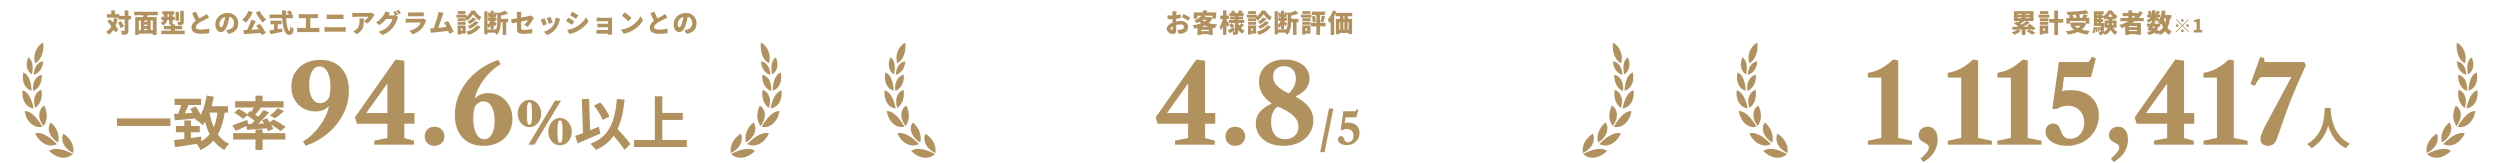
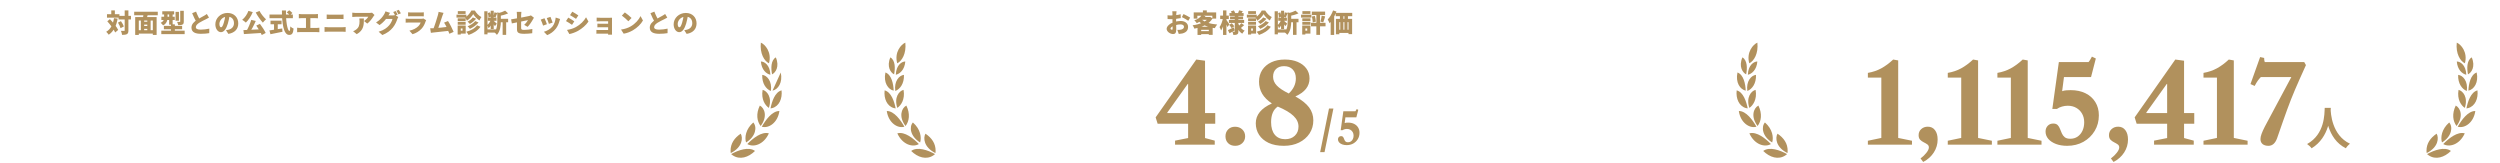
<svg xmlns="http://www.w3.org/2000/svg" width="1056" height="69" viewBox="0 0 1056 69" fill="none">
  <path d="M50.074 6.711H55.328V8.226H50.074V6.711ZM45.191 6.002H50.445V7.463H45.191V6.002ZM52.668 4.389H54.238V12.826C54.238 13.676 54.096 14.123 53.639 14.395C53.17 14.668 52.472 14.733 51.568 14.733C51.524 14.264 51.295 13.501 51.077 13.022C51.644 13.055 52.221 13.055 52.418 13.055C52.603 13.055 52.668 13 52.668 12.815V4.389ZM49.824 9.556L51.088 8.934C51.589 9.632 52.112 10.547 52.287 11.201L50.924 11.899C50.772 11.267 50.303 10.286 49.824 9.556ZM45.322 8.989L46.434 8.084C47.72 9.458 49.289 11.31 49.922 12.64L48.657 13.719C48.09 12.39 46.597 10.428 45.322 8.989ZM47 4.4H48.516V6.907H47V4.4ZM48.156 7.659L49.693 7.877C49.137 10.973 47.992 13.283 45.921 14.668C45.725 14.352 45.18 13.709 44.864 13.425C46.772 12.324 47.752 10.319 48.156 7.659ZM60.146 9.174H62.849V10.395H60.146V9.174ZM60.146 10.973H62.849V12.193H60.146V10.973ZM58.107 12.749H65.28V14.199H58.107V12.749ZM57.105 7.212H66.162V14.744H64.549V8.662H58.631V14.744H57.105V7.212ZM59.492 8.193H60.898V13.392H59.492V8.193ZM62.217 8.193H63.634V13.392H62.217V8.193ZM60.625 5.643L62.5 6.024C62.228 6.874 61.977 7.724 61.759 8.302L60.309 7.932C60.451 7.278 60.593 6.351 60.625 5.643ZM56.679 4.956H66.642V6.449H56.679V4.956ZM68.55 4.749H73.564V6.122H68.55V4.749ZM68.168 7.07H73.814V8.455H68.168V7.07ZM68.135 12.945H78V14.406H68.135V12.945ZM69.225 10.929H76.932V12.357H69.225V10.929ZM71.449 5.272H72.921V10.428H71.449V5.272ZM72.223 10.264H73.858V14.046H72.223V10.264ZM74.152 5.021H75.591V8.749H74.152V5.021ZM76.125 4.553H77.629V9.109C77.629 9.795 77.509 10.155 77.052 10.384C76.605 10.591 76.027 10.624 75.275 10.624C75.21 10.22 75.002 9.621 74.806 9.24C75.231 9.261 75.765 9.261 75.918 9.25C76.071 9.25 76.125 9.218 76.125 9.076V4.553ZM69.323 5.294H70.773V7.288C70.773 8.52 70.457 9.948 68.888 10.733C68.691 10.438 68.146 9.85 67.863 9.632C69.204 9.011 69.323 8.106 69.323 7.245V5.294ZM88.278 7.43C87.897 7.659 87.505 7.877 87.058 8.095C86.415 8.411 85.128 9 84.169 9.61C83.33 10.166 82.719 10.744 82.719 11.463C82.719 12.182 83.417 12.52 84.812 12.52C85.891 12.52 87.374 12.335 88.409 12.095L88.388 14.003C87.396 14.166 86.306 14.275 84.856 14.275C82.611 14.275 80.877 13.676 80.877 11.659C80.877 10.166 82.011 9.163 83.308 8.313C84.3 7.659 85.597 7.016 86.229 6.645C86.698 6.373 87.047 6.166 87.363 5.904L88.278 7.43ZM82.818 4.901C83.363 6.384 84.049 7.659 84.562 8.586L83.046 9.468C82.425 8.422 81.771 7.016 81.161 5.577L82.818 4.901ZM97.034 6.22C96.87 7.321 96.663 8.586 96.249 9.948C95.606 12.128 94.625 13.589 93.339 13.589C91.987 13.589 90.963 12.128 90.963 10.264C90.963 7.67 93.197 5.468 96.107 5.468C98.887 5.468 100.642 7.387 100.642 9.861C100.642 12.161 99.29 13.839 96.456 14.319L95.453 12.749C95.911 12.695 96.205 12.629 96.521 12.553C97.906 12.215 98.832 11.245 98.832 9.806C98.832 8.117 97.84 7.016 96.075 7.016C93.807 7.016 92.674 8.858 92.674 10.09C92.674 11.038 93.001 11.528 93.382 11.528C93.818 11.528 94.145 10.864 94.538 9.599C94.865 8.575 95.105 7.31 95.213 6.166L97.034 6.22ZM106.124 8.389L108.032 8.847C107.302 10.591 106.321 12.444 105.514 13.665L104.042 13.207C104.827 11.899 105.677 9.948 106.124 8.389ZM102.822 12.717C104.914 12.64 108.119 12.488 110.942 12.335L110.898 13.894C108.13 14.101 105.122 14.275 103.029 14.395L102.822 12.717ZM108.25 10.798L109.798 10.09C110.735 11.289 111.716 12.847 112.228 13.927L110.571 14.799C110.146 13.719 109.133 12.03 108.25 10.798ZM104.936 4.596L106.767 5.108C106.081 6.82 104.936 8.52 103.846 9.545C103.508 9.207 102.734 8.618 102.298 8.357C103.399 7.517 104.402 6.057 104.936 4.596ZM109.612 4.629C110.201 5.828 111.378 7.245 112.37 8.171C111.945 8.498 111.334 9.131 111.029 9.567C109.994 8.422 108.806 6.776 108.01 5.272L109.612 4.629ZM121.112 5.207L122.158 4.345C122.616 4.662 123.226 5.141 123.521 5.49L122.409 6.438C122.158 6.079 121.58 5.555 121.112 5.207ZM113.841 6.144H123.706V7.692H113.841V6.144ZM114.267 8.727H118.932V10.253H114.267V8.727ZM115.749 9.61H117.329V13.196H115.749V9.61ZM113.809 12.847C115.139 12.684 117.264 12.346 119.204 12.019L119.313 13.425C117.558 13.796 115.662 14.166 114.234 14.45L113.809 12.847ZM119.084 4.433H120.796C120.654 8.586 121.395 13.076 122.267 13.076C122.463 13.076 122.583 12.488 122.638 11.158C122.997 11.528 123.575 11.921 124.022 12.084C123.793 14.264 123.27 14.744 122.125 14.744C119.651 14.744 119.084 9.349 119.084 4.433ZM126.224 5.915C126.507 5.959 126.987 5.991 127.325 5.991H133.233C133.56 5.991 133.963 5.959 134.301 5.915V7.724C133.952 7.692 133.549 7.67 133.233 7.67H127.325C126.987 7.67 126.507 7.692 126.224 7.724V5.915ZM129.243 12.804V6.918H131.096V12.804H129.243ZM125.504 11.703C125.864 11.768 126.289 11.801 126.638 11.801H133.821C134.235 11.801 134.617 11.746 134.9 11.703V13.61C134.584 13.567 134.094 13.556 133.821 13.556H126.638C126.3 13.556 125.886 13.567 125.504 13.61V11.703ZM137.996 6.133C138.421 6.188 139.009 6.209 139.391 6.209C140.448 6.209 143.195 6.209 143.816 6.209C144.274 6.209 144.786 6.177 145.103 6.133V8.051C144.776 8.041 144.209 8.008 143.816 8.008C143.217 8.008 140.045 8.008 139.402 8.008C138.966 8.008 138.388 8.03 137.996 8.051V6.133ZM137.091 11.43C137.549 11.463 138.137 11.507 138.584 11.507C139.315 11.507 143.98 11.507 144.688 11.507C145.081 11.507 145.604 11.474 146.007 11.43V13.447C145.582 13.403 145.026 13.371 144.688 13.371C143.98 13.371 139.315 13.371 138.584 13.371C138.137 13.371 137.527 13.403 137.091 13.447V11.43ZM158.193 6.329C158.063 6.493 157.812 6.809 157.703 6.983C157.147 7.899 156.112 9.261 155.131 9.97L153.768 8.88C154.575 8.368 155.327 7.539 155.567 7.081C154.967 7.081 150.956 7.081 150.182 7.081C149.702 7.081 149.364 7.114 148.798 7.169V5.348C149.245 5.414 149.702 5.468 150.182 5.468C150.956 5.468 155.316 5.468 155.839 5.468C156.199 5.468 156.918 5.425 157.147 5.359L158.193 6.329ZM153.703 7.812C153.703 10.373 153.757 12.727 150.683 14.439L149.146 13.185C149.528 13.055 149.931 12.869 150.389 12.52C151.599 11.605 151.871 10.678 151.871 8.902C151.871 8.52 151.85 8.204 151.784 7.812H153.703ZM167.123 4.662C167.395 5.065 167.777 5.773 167.973 6.155L166.937 6.591C166.708 6.144 166.392 5.501 166.098 5.076L167.123 4.662ZM168.463 4.138C168.747 4.553 169.139 5.25 169.324 5.621L168.3 6.057C168.082 5.61 167.733 4.967 167.439 4.553L168.463 4.138ZM168.245 7.19C168.104 7.43 167.929 7.757 167.82 8.084C167.526 8.989 166.937 10.428 165.935 11.659C164.877 12.956 163.558 13.959 161.509 14.799L159.94 13.403C162.294 12.684 163.428 11.757 164.354 10.722C165.041 9.959 165.651 8.705 165.793 7.997H162.327L162.915 6.504C163.428 6.504 165.477 6.504 165.826 6.504C166.185 6.504 166.621 6.449 166.905 6.362L168.245 7.19ZM164.746 5.425C164.441 5.861 164.114 6.427 163.973 6.678C163.188 8.062 161.793 9.588 160.332 10.602L158.85 9.501C160.779 8.313 161.662 7.005 162.239 6.089C162.436 5.784 162.697 5.217 162.817 4.792L164.746 5.425ZM172.376 5.207C172.682 5.25 173.216 5.272 173.597 5.272C174.338 5.272 177.107 5.272 177.728 5.272C178.077 5.272 178.698 5.25 179.014 5.207V6.907C178.709 6.885 178.121 6.863 177.706 6.863C177.107 6.863 174.273 6.863 173.597 6.863C173.227 6.863 172.703 6.874 172.376 6.907V5.207ZM180.006 8.542C179.919 8.705 179.81 8.934 179.767 9.065C179.407 10.111 178.949 11.136 178.142 12.041C177.063 13.251 175.646 14.046 174.251 14.45L172.932 12.956C174.633 12.597 175.897 11.877 176.682 11.092C177.216 10.558 177.51 10.013 177.696 9.512C177.14 9.512 173.891 9.512 172.736 9.512C172.464 9.512 171.842 9.523 171.352 9.567V7.866C171.853 7.91 172.365 7.942 172.736 7.942C173.597 7.942 177.074 7.942 177.924 7.942C178.339 7.942 178.666 7.888 178.84 7.812L180.006 8.542ZM187.35 5.435C187.186 5.795 187.012 6.264 186.838 6.765C186.402 8.051 185.355 11.332 184.887 12.477L182.925 12.542C183.546 11.071 184.603 7.714 184.974 6.384C185.137 5.806 185.203 5.414 185.257 5.01L187.35 5.435ZM189.236 8.88C190.02 10.09 191.089 12.204 191.612 13.469L189.824 14.264C189.301 12.869 188.353 10.613 187.579 9.556L189.236 8.88ZM183.001 11.932C184.483 11.888 187.851 11.507 189.443 11.289L189.813 13C188.135 13.207 184.538 13.578 183.099 13.73C182.826 13.763 182.369 13.828 182.009 13.872L181.704 11.943C182.096 11.943 182.63 11.943 183.001 11.932ZM199.885 5.948C199.34 6.885 198.326 8.062 197.214 8.738C197.051 8.335 196.713 7.735 196.441 7.387C197.563 6.765 198.621 5.446 199.111 4.454H200.561C201.258 5.588 202.283 6.711 203.351 7.201C203.057 7.583 202.73 8.171 202.512 8.64C201.498 8.03 200.441 6.874 199.885 5.948ZM199.721 7.365L201.095 7.91C200.408 8.804 199.438 9.577 198.479 10.111C198.25 9.817 197.836 9.414 197.487 9.163C198.283 8.76 199.242 8.051 199.721 7.365ZM200.746 8.902L202.13 9.49C201.204 10.646 199.852 11.561 198.49 12.193C198.272 11.855 197.868 11.398 197.509 11.103C198.697 10.646 200.059 9.817 200.746 8.902ZM201.52 10.689L202.948 11.31C201.771 13 199.95 14.068 197.934 14.766C197.727 14.352 197.323 13.785 196.942 13.414C198.784 12.935 200.582 12.041 201.52 10.689ZM193.345 7.757H196.691V8.934H193.345V7.757ZM193.378 4.705H196.669V5.882H193.378V4.705ZM193.345 9.261H196.691V10.438H193.345V9.261ZM192.822 6.198H196.996V7.43H192.822V6.198ZM194.021 10.798H196.713V14.188H194.021V12.956H195.372V12.03H194.021V10.798ZM193.312 10.798H194.631V14.581H193.312V10.798ZM206.087 7.474H209.728V8.782H206.087V7.474ZM205.433 12.422H209.51V13.774H205.433V12.422ZM204.561 4.749H205.923V14.515H204.561V4.749ZM207.264 4.531H208.55V12.237H207.264V4.531ZM207.395 8.226L208.223 8.586C207.842 9.785 207.199 11.201 206.392 11.932C206.283 11.539 206.011 10.973 205.814 10.613C206.468 10.057 207.101 9.065 207.395 8.226ZM208.834 5.207L210.055 5.479C209.782 6.144 209.51 6.896 209.292 7.365L208.409 7.103C208.583 6.569 208.757 5.773 208.834 5.207ZM206.043 5.512L206.981 5.207C207.188 5.784 207.33 6.547 207.351 7.049L206.349 7.376C206.349 6.874 206.218 6.1 206.043 5.512ZM208.529 8.793C208.79 8.989 209.662 9.806 209.869 10.013L209.041 11.06C208.779 10.591 208.18 9.741 207.853 9.338L208.529 8.793ZM210.752 7.953H214.633V9.414H210.752V7.953ZM212.311 8.684H213.804V14.722H212.311V8.684ZM210.055 5.207L211.875 5.708C211.864 5.828 211.777 5.882 211.559 5.926V9.032C211.559 10.656 211.352 13.174 209.891 14.733C209.695 14.384 209.117 13.839 208.757 13.654C209.946 12.335 210.055 10.482 210.055 9.011V5.207ZM213.368 4.498L214.633 5.643C213.51 6.155 212.104 6.525 210.894 6.765C210.818 6.427 210.6 5.882 210.414 5.566C211.493 5.316 212.649 4.901 213.368 4.498ZM218.371 12.226C218.371 11.387 218.371 7.812 218.371 6.395C218.371 6.002 218.328 5.337 218.273 4.999H220.235C220.181 5.337 220.126 5.991 220.126 6.395C220.126 7.801 220.126 10.471 220.126 11.757C220.126 12.4 220.268 12.629 221.401 12.629C222.481 12.629 223.789 12.466 224.868 12.248L224.813 14.036C223.952 14.155 222.524 14.275 221.456 14.275C218.72 14.275 218.371 13.643 218.371 12.226ZM225.533 7.485C225.424 7.659 225.238 7.942 225.129 8.16C224.661 9.076 223.592 10.646 222.862 11.343L221.412 10.493C222.077 9.904 222.742 9.022 223.036 8.498C222.186 8.673 217.619 9.567 216.202 9.894L215.886 8.171C217.412 7.986 222.284 7.049 223.374 6.787C223.723 6.7 224.017 6.624 224.257 6.493L225.533 7.485ZM232.519 7.125C232.737 7.605 233.271 9.022 233.435 9.534L231.854 10.079C231.702 9.534 231.244 8.248 230.95 7.637L232.519 7.125ZM236.585 8.019C236.432 8.444 236.356 8.705 236.28 8.967C235.996 10.013 235.539 11.125 234.819 12.063C233.806 13.392 232.432 14.341 231.124 14.842L229.74 13.425C230.895 13.131 232.487 12.302 233.391 11.158C234.111 10.253 234.623 8.771 234.721 7.419L236.585 8.019ZM229.991 7.714C230.296 8.324 230.797 9.588 231.015 10.22L229.402 10.82C229.217 10.231 228.693 8.804 228.399 8.28L229.991 7.714ZM241.741 4.934C242.504 5.348 243.67 6.079 244.291 6.504L243.31 7.964C242.656 7.528 241.545 6.82 240.782 6.395L241.741 4.934ZM239.506 12.64C240.738 12.433 242.013 12.106 243.245 11.441C245.12 10.406 246.689 8.869 247.55 7.299L248.564 9.109C247.518 10.646 245.959 12.008 244.15 13.044C243.038 13.665 241.436 14.232 240.498 14.384L239.506 12.64ZM240.04 7.441C240.825 7.855 241.981 8.586 242.591 9.011L241.621 10.493C240.956 10.035 239.855 9.316 239.081 8.902L240.04 7.441ZM252.03 7.452C252.357 7.485 253.044 7.506 253.513 7.506C254.559 7.506 256.685 7.506 257.589 7.506C257.851 7.506 258.33 7.496 258.516 7.485C258.505 7.648 258.505 8.084 258.505 8.324C258.505 8.793 258.505 12.978 258.505 13.807C258.505 13.981 258.516 14.428 258.516 14.635H256.859C256.87 14.428 256.87 13.937 256.87 13.719C256.87 12.629 256.87 9.37 256.87 8.989C256.412 8.989 254.559 8.989 253.513 8.989C253.044 8.989 252.336 9.011 252.03 9.032V7.452ZM252.336 9.992C252.663 10.013 253.218 10.024 253.654 10.024C254.189 10.024 257.339 10.024 257.622 10.024V11.518C257.328 11.518 254.189 11.518 253.654 11.518C253.218 11.518 252.619 11.518 252.336 11.539V9.992ZM251.921 12.64C252.107 12.662 252.488 12.684 252.891 12.684C253.589 12.684 257.175 12.684 257.633 12.684V14.21C257.001 14.21 253.589 14.21 252.881 14.21C252.586 14.21 252.107 14.232 251.921 14.243V12.64ZM263.933 5.25C264.685 5.762 266.113 6.896 266.767 7.594L265.415 8.978C264.838 8.346 263.464 7.147 262.68 6.591L263.933 5.25ZM262.32 12.488C263.922 12.27 265.328 11.779 266.396 11.158C268.358 10.024 269.83 8.335 270.56 6.798L271.585 8.662C270.713 10.21 269.165 11.725 267.345 12.793C266.233 13.447 264.816 14.014 263.443 14.232L262.32 12.488ZM281.863 7.43C281.482 7.659 281.09 7.877 280.643 8.095C280 8.411 278.713 9 277.754 9.61C276.915 10.166 276.304 10.744 276.304 11.463C276.304 12.182 277.002 12.52 278.397 12.52C279.476 12.52 280.959 12.335 281.994 12.095L281.972 14.003C280.981 14.166 279.891 14.275 278.441 14.275C276.195 14.275 274.462 13.676 274.462 11.659C274.462 10.166 275.596 9.163 276.893 8.313C277.885 7.659 279.182 7.016 279.814 6.645C280.283 6.373 280.632 6.166 280.948 5.904L281.863 7.43ZM276.403 4.901C276.948 6.384 277.634 7.659 278.147 8.586L276.631 9.468C276.01 8.422 275.356 7.016 274.746 5.577L276.403 4.901ZM290.619 6.22C290.455 7.321 290.248 8.586 289.834 9.948C289.191 12.128 288.21 13.589 286.924 13.589C285.572 13.589 284.547 12.128 284.547 10.264C284.547 7.67 286.782 5.468 289.692 5.468C292.472 5.468 294.227 7.387 294.227 9.861C294.227 12.161 292.875 13.839 290.041 14.319L289.038 12.749C289.496 12.695 289.79 12.629 290.106 12.553C291.491 12.215 292.417 11.245 292.417 9.806C292.417 8.117 291.425 7.016 289.66 7.016C287.392 7.016 286.259 8.858 286.259 10.09C286.259 11.038 286.586 11.528 286.967 11.528C287.403 11.528 287.73 10.864 288.123 9.599C288.45 8.575 288.689 7.31 288.798 6.166L290.619 6.22Z" fill="#B1915D" />
-   <path fill-rule="evenodd" clip-rule="evenodd" d="M14.833 26.738C16.838 25.773 18.741 22.6 18.264 18.016C16.524 18.693 13.526 22.055 14.833 26.738ZM24.513 60.177C25.17 58.053 24.693 54.551 21.454 51.728C19.81 53.615 20.308 57.609 24.513 60.177ZM30.975 64.658C30.975 64.658 31.044 64.325 31.05 63.786C31.1 60.592 29.397 58.238 26.768 56.461C25.766 58.196 25.968 62.166 30.975 64.658ZM18.352 53.224C19.912 51.205 20.396 48.084 18.694 44.587C16.573 45.705 15.393 49.357 18.352 53.224ZM14.875 45.575C16.342 44.601 18.232 42.072 17.514 37.958C15.654 38.393 13.392 41.115 14.875 45.575ZM14.025 38.436C16.056 37.623 17.807 35.31 17.679 31.628C15.694 31.803 13.427 34.299 14.025 38.436ZM14.242 31.578C15.946 31.199 17.963 29.482 18.251 25.98C16.936 25.952 14.371 27.319 14.242 31.578ZM30.79 65.087C30.79 65.087 30.56 65.332 30.114 65.631C27.138 67.622 23.506 66.501 20.73 63.768C23.355 61.809 27.875 63.458 30.79 65.087ZM23.979 60.848C21.463 62.345 17.091 61.199 14.876 56.328C17.99 55.444 21.739 58.537 23.979 60.848ZM17.867 53.52C14.94 54.389 11.104 51.806 10.427 46.889C13.558 46.859 16.319 50.803 17.867 53.52ZM13.421 45.651C13.881 45.78 14.174 45.793 14.174 45.793L14.179 45.795C13.627 42.925 12.318 38.88 9.517 38.175C9.122 41.655 10.529 44.847 13.421 45.651ZM13.337 38.296C10.976 37.785 8.942 34.874 9.855 30.615C12.429 31.529 13.244 35.443 13.337 38.296ZM13.516 31.404C12.073 30.707 10.262 28.146 11.94 24.234C14.055 25.468 14.041 28.886 13.516 31.404Z" fill="#B1915D" />
-   <path d="M49.401 49.998H72.004V53.196H49.401V49.998ZM73.737 41.699H84.942V44.359H73.737V41.699ZM74.299 53.22H84.38V55.856H74.299V53.22ZM77.863 50.877H80.646V59.982H77.863V50.877ZM73.518 59.2C76.423 58.883 80.841 58.297 84.942 57.712L85.064 60.47C81.183 61.105 76.984 61.715 73.933 62.178L73.518 59.2ZM73.493 48.143C75.91 48.045 79.498 47.801 82.965 47.557L82.989 50.022C79.742 50.34 76.349 50.608 73.811 50.828L73.493 48.143ZM76.789 43.407L79.767 44.042C78.937 46.044 77.96 48.265 77.155 49.656L74.86 49.022C75.544 47.484 76.374 45.116 76.789 43.407ZM80.353 46.044L82.623 44.945C83.672 46.459 84.868 48.436 85.332 49.754L82.891 51.023C82.476 49.681 81.353 47.606 80.353 46.044ZM86.943 44.847H96.292V47.557H86.943V44.847ZM87.285 40.356L90.312 40.844C89.458 45.629 87.871 50.071 85.625 52.854C85.113 52.317 83.868 51.292 83.184 50.852C85.308 48.484 86.626 44.53 87.285 40.356ZM92.045 46.507L95.047 46.825C93.851 55.197 91.093 60.372 84.673 63.375C84.405 62.691 83.55 61.324 83.013 60.714C88.823 58.322 91.191 53.782 92.045 46.507ZM88.383 46.971C89.458 53.293 91.85 58.493 96.805 60.763C96.121 61.349 95.218 62.52 94.779 63.326C89.433 60.494 87.065 54.855 85.723 47.41L88.383 46.971ZM107.911 40.405H110.914V43.822H107.911V40.405ZM107.911 54.66H110.914V63.326H107.911V54.66ZM98.465 56.247H120.531V58.932H98.465V56.247ZM99.295 42.748H119.775V45.409H99.295V42.748ZM117.309 45.702L119.946 46.971C118.701 48.118 117.261 49.217 116.162 49.974L114.038 48.826C115.112 47.996 116.528 46.703 117.309 45.702ZM107.667 44.677L110.157 45.58C109.156 46.873 108.082 48.216 107.228 49.119L105.397 48.314C106.178 47.313 107.13 45.751 107.667 44.677ZM111.353 46.459L113.623 47.484C111.573 49.876 108.888 52.61 106.764 54.294L105.056 53.367C107.179 51.56 109.791 48.655 111.353 46.459ZM104.201 48.582L105.544 46.922C106.935 47.752 108.863 49.022 109.791 49.9L108.351 51.78C107.497 50.877 105.617 49.51 104.201 48.582ZM103.981 52.463C106.398 52.39 110.035 52.244 113.623 52.073L113.599 54.123C110.304 54.416 106.96 54.66 104.372 54.855L103.981 52.463ZM110.694 50.828L112.745 49.949C113.819 51.316 114.99 53.171 115.43 54.416L113.208 55.441C112.818 54.197 111.719 52.244 110.694 50.828ZM98.196 52.927C99.759 52.414 102.126 51.511 104.396 50.633L104.909 52.805C103.103 53.684 101.174 54.587 99.588 55.27L98.196 52.927ZM98.953 47.533L100.881 45.97C102.151 46.654 103.859 47.728 104.689 48.509L102.639 50.267C101.882 49.461 100.247 48.289 98.953 47.533ZM113.501 52.048L115.479 50.462C117.163 51.316 119.457 52.659 120.629 53.611L118.505 55.368C117.456 54.416 115.21 52.976 113.501 52.048ZM129.085 61.593L128.014 59.707C129.302 58.993 130.56 58.054 131.786 56.89C133.012 55.725 134.138 54.445 135.163 53.047C136.187 51.635 137.033 50.206 137.701 48.763C138.368 47.303 138.78 45.937 138.935 44.664C138.392 45.425 137.615 46.015 136.606 46.434C135.613 46.853 134.487 47.063 133.23 47.063C131.274 47.063 129.527 46.613 127.99 45.712C126.454 44.796 125.243 43.554 124.358 41.986C123.488 40.419 123.054 38.633 123.054 36.631C123.054 34.38 123.566 32.408 124.591 30.716C125.631 29.008 127.067 27.681 128.899 26.734C130.746 25.771 132.881 25.29 135.302 25.29C139.059 25.29 142.009 26.454 144.151 28.783C146.293 31.096 147.365 34.263 147.365 38.284C147.365 41.684 146.604 44.913 145.083 47.971C143.577 51.029 141.458 53.738 138.725 56.098C135.993 58.458 132.78 60.289 129.085 61.593ZM135.256 43.593C136.032 43.593 136.754 43.376 137.421 42.941C138.104 42.491 138.64 41.878 139.028 41.102C139.214 40.481 139.354 39.782 139.447 39.006C139.54 38.23 139.587 37.453 139.587 36.677C139.587 34.038 139.168 31.942 138.33 30.39C137.491 28.837 136.358 28.061 134.93 28.061C133.61 28.061 132.555 28.76 131.763 30.157C130.987 31.554 130.598 33.456 130.598 35.862C130.598 38.222 131.01 40.1 131.833 41.497C132.671 42.895 133.812 43.593 135.256 43.593ZM158.108 61.105V59.405L163.627 58.31V52.256H150.749L149.911 49.578L167.073 25.151L170.776 25.64V47.761H175.084V52.256H170.776V58.31L174.874 59.405V61.105H158.108ZM154.871 47.761H163.627V35.466H163.464L154.825 47.552L154.871 47.761ZM183.503 61.593C182.276 61.593 181.283 61.221 180.522 60.476C179.777 59.731 179.404 58.768 179.404 57.588C179.404 56.408 179.777 55.438 180.522 54.678C181.267 53.917 182.245 53.536 183.456 53.536C184.683 53.536 185.699 53.917 186.507 54.678C187.314 55.438 187.718 56.408 187.718 57.588C187.718 58.737 187.322 59.692 186.53 60.453C185.738 61.213 184.729 61.593 183.503 61.593ZM204.197 61.593C200.456 61.593 197.506 60.429 195.348 58.101C193.206 55.772 192.135 52.59 192.135 48.553C192.135 45.153 192.888 41.932 194.393 38.889C195.915 35.831 198.049 33.122 200.797 30.762C203.545 28.403 206.758 26.579 210.438 25.29L211.486 27.13C210.213 27.828 208.955 28.744 207.713 29.878C206.487 31.011 205.361 32.261 204.337 33.627C203.328 34.993 202.489 36.382 201.822 37.795C201.154 39.192 200.743 40.512 200.588 41.754C201.131 40.993 201.899 40.403 202.893 39.984C203.886 39.549 205.012 39.332 206.269 39.332C208.241 39.332 209.987 39.805 211.509 40.752C213.046 41.699 214.249 42.995 215.118 44.641C216.003 46.271 216.446 48.142 216.446 50.253C216.446 52.489 215.925 54.46 214.885 56.168C213.861 57.876 212.433 59.211 210.601 60.173C208.769 61.12 206.634 61.593 204.197 61.593ZM204.57 58.799C205.905 58.799 206.96 58.101 207.736 56.703C208.528 55.306 208.924 53.412 208.924 51.022C208.924 48.522 208.505 46.527 207.667 45.037C206.828 43.547 205.687 42.801 204.244 42.801C203.483 42.801 202.761 43.027 202.078 43.477C201.395 43.911 200.867 44.517 200.494 45.293C200.293 45.976 200.145 46.745 200.052 47.599C199.959 48.437 199.912 49.298 199.912 50.183C199.912 52.822 200.331 54.918 201.17 56.471C202.024 58.023 203.157 58.799 204.57 58.799ZM223.22 61.105L234.424 42.516H236.951L225.734 61.105H223.22ZM223.623 53.696C222.695 53.696 221.857 53.444 221.109 52.939C220.368 52.435 219.782 51.751 219.351 50.889C218.92 50.018 218.704 49.046 218.704 47.972C218.704 46.898 218.924 45.926 219.363 45.055C219.803 44.176 220.393 43.48 221.133 42.968C221.882 42.447 222.716 42.187 223.635 42.187C224.546 42.187 225.376 42.447 226.125 42.968C226.874 43.489 227.467 44.188 227.907 45.067C228.354 45.938 228.578 46.906 228.578 47.972C228.578 49.046 228.358 50.018 227.919 50.889C227.48 51.751 226.886 52.435 226.137 52.939C225.389 53.444 224.55 53.696 223.623 53.696ZM223.623 52.671C223.891 52.671 224.103 52.553 224.258 52.317C224.42 52.073 224.534 51.613 224.599 50.938C224.673 50.262 224.709 49.274 224.709 47.972C224.709 46.678 224.673 45.69 224.599 45.006C224.534 44.315 224.42 43.839 224.258 43.578C224.103 43.318 223.891 43.188 223.623 43.188C223.363 43.188 223.155 43.318 223 43.578C222.846 43.839 222.732 44.315 222.659 45.006C222.594 45.69 222.561 46.678 222.561 47.972C222.561 49.274 222.594 50.262 222.659 50.938C222.732 51.613 222.846 52.073 223 52.317C223.155 52.553 223.363 52.671 223.623 52.671ZM236.536 61.361C235.616 61.361 234.782 61.109 234.034 60.604C233.293 60.092 232.703 59.404 232.264 58.541C231.825 57.679 231.605 56.711 231.605 55.637C231.605 54.554 231.825 53.578 232.264 52.708C232.712 51.837 233.306 51.145 234.046 50.633C234.795 50.112 235.624 49.852 236.536 49.852C237.455 49.852 238.289 50.112 239.038 50.633C239.795 51.153 240.393 51.853 240.832 52.732C241.279 53.602 241.503 54.571 241.503 55.637C241.503 56.711 241.279 57.679 240.832 58.541C240.393 59.404 239.799 60.092 239.05 60.604C238.301 61.109 237.463 61.361 236.536 61.361ZM236.536 60.336C236.804 60.336 237.016 60.218 237.17 59.982C237.333 59.737 237.447 59.278 237.512 58.602C237.585 57.927 237.622 56.938 237.622 55.637C237.622 54.343 237.585 53.35 237.512 52.659C237.447 51.967 237.333 51.491 237.17 51.231C237.016 50.97 236.804 50.84 236.536 50.84C236.284 50.84 236.08 50.97 235.926 51.231C235.771 51.491 235.657 51.967 235.584 52.659C235.519 53.35 235.486 54.347 235.486 55.649C235.486 56.943 235.519 57.927 235.584 58.602C235.657 59.278 235.771 59.737 235.926 59.982C236.08 60.218 236.284 60.336 236.536 60.336ZM250.899 44.579L253.584 43.285C255.171 45.067 256.733 47.459 257.441 49.168L254.585 50.706C253.95 48.997 252.388 46.434 250.899 44.579ZM242.966 57.419C245.48 56.564 249.361 55.002 252.925 53.513L253.608 56.393C250.362 57.858 246.749 59.371 243.991 60.543L242.966 57.419ZM257.27 55.222L259.54 53.171C261.761 55.49 264.886 58.737 266.277 60.86L263.787 63.277C262.493 61.105 259.515 57.712 257.27 55.222ZM260.59 41.772L263.836 42.065C262.689 53.122 259.735 59.737 251.729 63.35C251.314 62.691 250.093 61.373 249.385 60.738C257.172 57.809 259.686 51.853 260.59 41.772ZM245.748 41.869L248.824 41.747L249.361 57.614L246.31 57.736L245.748 41.869ZM278.262 47.703H288.417V50.657H278.262V47.703ZM267.815 59.152H290.126V62.105H267.815V59.152ZM276.602 40.673H279.751V60.787H276.602V40.673Z" fill="#B1915D" />
-   <path fill-rule="evenodd" clip-rule="evenodd" d="M324.814 26.739C322.809 25.773 320.906 22.601 321.383 18.016C323.123 18.694 326.121 22.055 324.814 26.739ZM315.134 60.177C314.477 58.053 314.954 54.552 318.193 51.728C319.837 53.615 319.339 57.609 315.134 60.177ZM308.673 64.658C308.673 64.658 308.604 64.326 308.597 63.786C308.547 60.592 310.251 58.238 312.879 56.462C313.882 58.196 313.679 62.166 308.673 64.658ZM321.295 53.224C319.735 51.205 319.252 48.085 320.954 44.587C323.075 45.705 324.255 49.357 321.295 53.224ZM324.772 45.576C323.305 44.601 321.415 42.072 322.133 37.958C323.993 38.393 326.255 41.115 324.772 45.576ZM325.622 38.437C323.591 37.624 321.84 35.31 321.968 31.628C323.953 31.804 326.22 34.299 325.622 38.437ZM325.405 31.578C323.701 31.199 321.683 29.483 321.396 25.98C322.711 25.952 325.276 27.319 325.405 31.578ZM308.857 65.088C308.857 65.088 309.087 65.332 309.533 65.632C312.509 67.622 316.141 66.501 318.917 63.768C316.292 61.81 311.772 63.459 308.857 65.088ZM315.668 60.848C318.183 62.346 322.556 61.199 324.771 56.328C321.657 55.444 317.908 58.537 315.668 60.848ZM321.78 53.52C324.707 54.389 328.543 51.806 329.22 46.89C326.089 46.86 323.328 50.803 321.78 53.52ZM326.226 45.651C325.766 45.78 325.473 45.794 325.473 45.794L325.468 45.795C326.02 42.926 327.329 38.88 330.13 38.176C330.525 41.655 329.118 44.847 326.226 45.651ZM326.31 38.296C328.671 37.786 330.704 34.874 329.792 30.615C327.218 31.53 326.403 35.444 326.31 38.296ZM326.131 31.404C327.574 30.707 329.385 28.146 327.707 24.234C325.592 25.469 325.605 28.886 326.131 31.404Z" fill="#B1915D" />
+   <path fill-rule="evenodd" clip-rule="evenodd" d="M324.814 26.739C322.809 25.773 320.906 22.601 321.383 18.016C323.123 18.694 326.121 22.055 324.814 26.739ZM315.134 60.177C314.477 58.053 314.954 54.552 318.193 51.728C319.837 53.615 319.339 57.609 315.134 60.177ZM308.673 64.658C308.673 64.658 308.604 64.326 308.597 63.786C308.547 60.592 310.251 58.238 312.879 56.462C313.882 58.196 313.679 62.166 308.673 64.658ZM321.295 53.224C319.735 51.205 319.252 48.085 320.954 44.587C323.075 45.705 324.255 49.357 321.295 53.224ZM324.772 45.576C323.305 44.601 321.415 42.072 322.133 37.958C323.993 38.393 326.255 41.115 324.772 45.576ZM325.622 38.437C323.591 37.624 321.84 35.31 321.968 31.628C323.953 31.804 326.22 34.299 325.622 38.437ZM325.405 31.578C323.701 31.199 321.683 29.483 321.396 25.98C322.711 25.952 325.276 27.319 325.405 31.578ZM308.857 65.088C308.857 65.088 309.087 65.332 309.533 65.632C312.509 67.622 316.141 66.501 318.917 63.768C316.292 61.81 311.772 63.459 308.857 65.088ZM315.668 60.848C318.183 62.346 322.556 61.199 324.771 56.328C321.657 55.444 317.908 58.537 315.668 60.848ZM321.78 53.52C324.707 54.389 328.543 51.806 329.22 46.89C326.089 46.86 323.328 50.803 321.78 53.52ZM326.226 45.651C325.766 45.78 325.473 45.794 325.473 45.794L325.468 45.795C326.02 42.926 327.329 38.88 330.13 38.176C330.525 41.655 329.118 44.847 326.226 45.651ZM326.31 38.296C328.671 37.786 330.704 34.874 329.792 30.615ZM326.131 31.404C327.574 30.707 329.385 28.146 327.707 24.234C325.592 25.469 325.605 28.886 326.131 31.404Z" fill="#B1915D" />
  <path d="M496.982 4.771C496.938 4.978 496.884 5.544 496.862 5.828C496.807 6.809 496.775 7.703 496.775 8.662C496.775 9.872 496.851 11.866 496.851 12.466C496.851 14.003 496.306 14.384 495.521 14.384C494.344 14.384 492.796 13.425 492.796 12.172C492.796 11.06 494.191 9.894 495.804 9.349C496.775 9.022 497.886 8.858 498.693 8.858C500.415 8.858 501.843 9.741 501.843 11.354C501.843 12.629 501.254 13.676 499.391 14.145C498.878 14.254 498.388 14.297 497.908 14.341L497.309 12.629C497.832 12.629 498.311 12.618 498.671 12.553C499.51 12.411 500.121 12.008 500.121 11.343C500.121 10.7 499.576 10.308 498.671 10.308C497.777 10.308 496.775 10.504 495.968 10.809C495.041 11.158 494.42 11.67 494.42 12.095C494.42 12.357 494.791 12.575 494.998 12.575C495.161 12.575 495.314 12.531 495.314 12.15C495.314 11.616 495.249 10.101 495.249 8.716C495.249 7.485 495.249 6.362 495.249 5.839C495.249 5.61 495.205 4.978 495.172 4.771H496.982ZM499.925 5.937C500.797 6.34 502.105 7.038 502.715 7.441L501.93 8.782C501.418 8.378 499.881 7.528 499.216 7.223L499.925 5.937ZM493.156 6.46C493.821 6.536 494.333 6.536 494.725 6.536C495.892 6.536 497.57 6.34 498.715 6.013L498.747 7.648C497.461 7.932 495.728 8.106 494.78 8.106C493.995 8.106 493.559 8.095 493.188 8.051L493.156 6.46ZM507.555 6.504L509.233 6.842C508.361 8.084 507.238 9.032 505.516 9.795C505.309 9.425 504.819 8.858 504.481 8.607C506.029 8.073 507.01 7.31 507.555 6.504ZM508.089 7.19H511.043V8.357H507.031L508.089 7.19ZM510.563 7.19H510.868L511.13 7.125L512.198 7.757C510.77 10.231 507.762 11.496 504.503 12.095C504.361 11.681 504.034 11.038 503.761 10.689C506.748 10.286 509.56 9.185 510.563 7.408V7.19ZM507.456 8.062C508.71 9.349 511.195 10.122 514.149 10.362C513.8 10.733 513.353 11.452 513.135 11.899C510.094 11.507 507.696 10.493 506.083 8.662L507.456 8.062ZM505.832 11.3H512.231V14.722H510.596V12.586H507.38V14.755H505.832V11.3ZM506.617 13.142H511.38V14.428H506.617V13.142ZM508.11 4.4H509.745V6.024H508.11V4.4ZM504.219 5.228H513.713V7.844H512.089V6.656H505.767V7.844H504.219V5.228ZM519.305 5.512H525.3V6.743H519.305V5.512ZM519.577 6.983H525.082V8.15H519.577V6.983ZM519.098 8.411H525.529V9.686H519.098V8.411ZM523.392 4.367L524.973 4.727C524.657 5.217 524.373 5.675 524.155 5.98L522.924 5.632C523.098 5.261 523.294 4.738 523.392 4.367ZM519.926 4.814L521.169 4.4C521.408 4.76 521.67 5.25 521.768 5.577L520.449 6.046C520.373 5.719 520.144 5.196 519.926 4.814ZM524.33 9.785L525.518 10.624C525.016 11.114 524.45 11.616 524.024 11.943L523.011 11.18C523.425 10.831 524.003 10.231 524.33 9.785ZM519.228 10.526L520.297 9.817C520.678 10.199 521.147 10.733 521.365 11.103L520.231 11.888C520.046 11.518 519.599 10.94 519.228 10.526ZM518.673 12.727C519.305 12.466 520.231 12.008 521.136 11.561L521.539 12.836C520.831 13.251 520.024 13.698 519.348 14.057L518.673 12.727ZM521.561 6.34H523.087V13.24C523.087 13.905 522.978 14.275 522.586 14.504C522.182 14.733 521.659 14.766 520.962 14.766C520.918 14.363 520.744 13.752 520.558 13.382C520.863 13.403 521.267 13.403 521.387 13.403C521.517 13.403 521.561 13.349 521.561 13.229V6.34ZM523 9.828C523.469 11.201 524.373 12.379 525.736 12.935C525.42 13.229 524.962 13.818 524.744 14.221C523.338 13.414 522.488 11.888 521.986 10.057L523 9.828ZM515.403 6.591H519.043V8.051H515.403V6.591ZM516.612 4.389H518.04V14.744H516.612V4.389ZM516.591 7.626L517.441 7.921C517.147 9.643 516.58 11.725 515.806 12.858C515.675 12.433 515.348 11.823 515.13 11.452C515.806 10.526 516.362 8.913 516.591 7.626ZM517.986 8.346C518.226 8.64 519.098 9.992 519.283 10.286L518.487 11.409C518.237 10.733 517.648 9.523 517.343 8.967L517.986 8.346ZM533.736 5.948C533.191 6.885 532.178 8.062 531.066 8.738C530.902 8.335 530.564 7.735 530.292 7.387C531.415 6.765 532.472 5.446 532.962 4.454H534.412C535.11 5.588 536.134 6.711 537.202 7.201C536.908 7.583 536.581 8.171 536.363 8.64C535.349 8.03 534.292 6.874 533.736 5.948ZM533.573 7.365L534.946 7.91C534.259 8.804 533.289 9.577 532.33 10.111C532.101 9.817 531.687 9.414 531.338 9.163C532.134 8.76 533.093 8.051 533.573 7.365ZM534.597 8.902L535.982 9.49C535.055 10.646 533.704 11.561 532.341 12.193C532.123 11.855 531.72 11.398 531.36 11.103C532.548 10.646 533.911 9.817 534.597 8.902ZM535.371 10.689L536.799 11.31C535.622 13 533.802 14.068 531.785 14.766C531.578 14.352 531.175 13.785 530.793 13.414C532.635 12.935 534.434 12.041 535.371 10.689ZM527.196 7.757H530.543V8.934H527.196V7.757ZM527.229 4.705H530.521V5.882H527.229V4.705ZM527.196 9.261H530.543V10.438H527.196V9.261ZM526.673 6.198H530.848V7.43H526.673V6.198ZM527.872 10.798H530.564V14.188H527.872V12.956H529.224V12.03H527.872V10.798ZM527.164 10.798H528.483V14.581H527.164V10.798ZM539.938 7.474H543.579V8.782H539.938V7.474ZM539.284 12.422H543.361V13.774H539.284V12.422ZM538.412 4.749H539.775V14.515H538.412V4.749ZM541.116 4.531H542.402V12.237H541.116V4.531ZM541.246 8.226L542.075 8.586C541.693 9.785 541.05 11.201 540.244 11.932C540.135 11.539 539.862 10.973 539.666 10.613C540.32 10.057 540.952 9.065 541.246 8.226ZM542.685 5.207L543.906 5.479C543.633 6.144 543.361 6.896 543.143 7.365L542.26 7.103C542.434 6.569 542.609 5.773 542.685 5.207ZM539.895 5.512L540.832 5.207C541.039 5.784 541.181 6.547 541.203 7.049L540.2 7.376C540.2 6.874 540.069 6.1 539.895 5.512ZM542.38 8.793C542.642 8.989 543.514 9.806 543.721 10.013L542.892 11.06C542.631 10.591 542.031 9.741 541.704 9.338L542.38 8.793ZM544.604 7.953H548.484V9.414H544.604V7.953ZM546.162 8.684H547.656V14.722H546.162V8.684ZM543.906 5.207L545.726 5.708C545.715 5.828 545.628 5.882 545.41 5.926V9.032C545.41 10.656 545.203 13.174 543.742 14.733C543.546 14.384 542.969 13.839 542.609 13.654C543.797 12.335 543.906 10.482 543.906 9.011V5.207ZM547.22 4.498L548.484 5.643C547.361 6.155 545.955 6.525 544.745 6.765C544.669 6.427 544.451 5.882 544.266 5.566C545.345 5.316 546.5 4.901 547.22 4.498ZM558.261 6.624L559.754 6.918C559.482 7.833 559.199 8.793 558.948 9.425L557.738 9.131C557.956 8.444 558.174 7.397 558.261 6.624ZM554.141 6.983L555.394 6.722C555.612 7.496 555.787 8.487 555.83 9.152L554.501 9.447C554.49 8.782 554.326 7.757 554.141 6.983ZM554.119 4.89H559.722V6.362H554.119V4.89ZM553.77 9.632H559.907V11.125H553.77V9.632ZM556.027 5.414H557.585V14.733H556.027V5.414ZM550.097 7.757H553.542V8.934H550.097V7.757ZM550.13 4.705H553.52V5.882H550.13V4.705ZM550.097 9.261H553.542V10.438H550.097V9.261ZM549.563 6.198H553.934V7.43H549.563V6.198ZM550.817 10.798H553.52V14.188H550.817V12.956H552.168V12.03H550.817V10.798ZM550.054 10.798H551.383V14.581H550.054V10.798ZM564.202 5.435H571.178V6.852H564.202V5.435ZM564.289 7.975H571.134V14.417H569.608V9.349H565.739V14.482H564.289V7.975ZM565.978 5.61H567.461V9H565.978V5.61ZM567.875 5.599H569.368V8.989H567.875V5.599ZM564.943 12.553H570.742V13.905H564.943V12.553ZM566.131 9H567.45V13.61H566.131V9ZM567.875 8.989H569.194V13.6H567.875V8.989ZM563.09 4.411L564.518 4.869C563.853 6.656 562.763 8.618 561.618 9.828C561.488 9.458 561.073 8.607 560.823 8.226C561.727 7.31 562.588 5.861 563.09 4.411ZM562.076 7.572L563.559 6.089V6.1V14.744H562.076V7.572Z" fill="#B1915D" />
  <path fill-rule="evenodd" clip-rule="evenodd" d="M378.983 26.739C380.988 25.773 382.891 22.601 382.414 18.016C380.674 18.694 377.676 22.056 378.983 26.739ZM388.663 60.177C389.32 58.053 388.843 54.552 385.604 51.728C383.96 53.615 384.458 57.609 388.663 60.177ZM395.124 64.658C395.124 64.658 395.193 64.325 395.2 63.786C395.25 60.591 393.546 58.238 390.918 56.461C389.915 58.196 390.118 62.165 395.124 64.658ZM382.502 53.224C384.062 51.205 384.545 48.084 382.843 44.587C380.722 45.705 379.542 49.357 382.502 53.224ZM379.025 45.575C380.492 44.601 382.382 42.072 381.664 37.958C379.804 38.393 377.542 41.115 379.025 45.575ZM378.175 38.436C380.206 37.623 381.957 35.31 381.829 31.627C379.844 31.803 377.577 34.299 378.175 38.436ZM378.392 31.578C380.096 31.2 382.114 29.483 382.401 25.98C381.086 25.952 378.521 27.319 378.392 31.578ZM394.94 65.087C394.94 65.087 394.71 65.332 394.264 65.631C391.288 67.622 387.656 66.501 384.88 63.767C387.505 61.809 392.025 63.458 394.94 65.087ZM388.129 60.848C385.614 62.345 381.241 61.199 379.026 56.327C382.14 55.444 385.889 58.537 388.129 60.848ZM382.017 53.52C379.09 54.389 375.254 51.806 374.577 46.889C377.708 46.859 380.469 50.803 382.017 53.52ZM377.571 45.651C378.031 45.78 378.324 45.794 378.324 45.794L378.329 45.795C377.777 42.926 376.468 38.88 373.667 38.176C373.272 41.655 374.679 44.847 377.571 45.651ZM377.487 38.296C375.126 37.786 373.092 34.874 374.005 30.615C376.579 31.53 377.394 35.444 377.487 38.296ZM377.666 31.404C376.223 30.707 374.412 28.146 376.09 24.234C378.205 25.468 378.192 28.886 377.666 31.404Z" fill="#B1915D" />
  <path d="M496.341 61.104V59.404L501.86 58.31V52.255H488.983L488.145 49.577L505.307 25.15L509.009 25.639V47.761H513.317V52.255H509.009V58.31L513.108 59.404V61.104H496.341ZM493.105 47.761H501.86V35.466H501.697L493.058 47.551L493.105 47.761ZM521.736 61.593C520.51 61.593 519.516 61.22 518.756 60.475C518.01 59.73 517.638 58.768 517.638 57.588C517.638 56.408 518.01 55.438 518.756 54.677C519.501 53.916 520.479 53.536 521.69 53.536C522.916 53.536 523.933 53.916 524.74 54.677C525.547 55.438 525.951 56.408 525.951 57.588C525.951 58.737 525.555 59.691 524.763 60.452C523.972 61.213 522.963 61.593 521.736 61.593ZM542.291 61.593C539.776 61.593 537.633 61.182 535.864 60.359C534.109 59.52 532.767 58.387 531.835 56.959C530.904 55.515 530.438 53.885 530.438 52.069C530.438 48.514 532.705 45.727 537.238 43.709C535.39 42.467 534.024 41.093 533.139 39.587C532.254 38.066 531.812 36.374 531.812 34.511C531.812 32.617 532.262 30.972 533.162 29.574C534.078 28.177 535.351 27.09 536.981 26.314C538.611 25.538 540.529 25.15 542.733 25.15C544.798 25.15 546.606 25.484 548.159 26.151C549.727 26.819 550.945 27.75 551.815 28.946C552.7 30.141 553.142 31.538 553.142 33.137C553.142 36.459 551.147 38.99 547.158 40.728C549.828 42.219 551.76 43.764 552.956 45.362C554.151 46.962 554.749 48.786 554.749 50.835C554.749 52.915 554.213 54.77 553.142 56.4C552.071 58.015 550.596 59.288 548.718 60.219C546.855 61.135 544.712 61.593 542.291 61.593ZM542.873 58.799C544.549 58.799 545.9 58.31 546.925 57.332C547.965 56.354 548.485 55.065 548.485 53.466C548.485 51.805 547.786 50.307 546.389 48.972C545.007 47.621 542.787 46.302 539.729 45.013C537.851 46.286 536.912 48.483 536.912 51.603C536.912 53.885 537.432 55.655 538.472 56.913C539.512 58.17 540.979 58.799 542.873 58.799ZM544.386 39.494C546.374 37.631 547.367 35.512 547.367 33.137C547.367 31.523 546.925 30.258 546.04 29.341C545.155 28.41 543.936 27.944 542.384 27.944C540.971 27.944 539.846 28.34 539.007 29.132C538.169 29.924 537.75 31.018 537.75 32.415C537.75 33.781 538.27 35.016 539.31 36.118C540.35 37.22 542.042 38.346 544.386 39.494ZM557.636 64.248L561.364 45.854H563.228L559.491 64.248H557.636ZM568.845 61.302C568.136 61.302 567.502 61.198 566.943 60.991C566.385 60.778 565.945 60.489 565.625 60.125C565.311 59.755 565.155 59.337 565.155 58.873C565.155 58.471 565.277 58.142 565.522 57.885C565.766 57.627 566.08 57.499 566.463 57.499C566.802 57.499 567.056 57.587 567.226 57.762C567.395 57.938 567.527 58.154 567.621 58.412C567.721 58.669 567.828 58.926 567.941 59.184C568.054 59.441 568.217 59.657 568.431 59.833C568.65 60.009 568.967 60.097 569.381 60.097C569.846 60.097 570.257 59.977 570.614 59.739C570.972 59.494 571.251 59.162 571.452 58.741C571.653 58.314 571.754 57.828 571.754 57.282C571.754 56.73 571.634 56.243 571.396 55.823C571.157 55.396 570.828 55.064 570.407 54.825C569.987 54.58 569.501 54.458 568.948 54.458C568.616 54.458 568.286 54.505 567.96 54.599C567.64 54.687 567.351 54.822 567.094 55.004H566.312L567.423 47.002H572.497C572.579 46.908 572.66 46.795 572.742 46.663C572.824 46.526 572.933 46.328 573.071 46.071L573.74 46.391L572.921 49.563H568.299L567.988 51.973C568.227 51.885 568.468 51.835 568.713 51.822C568.958 51.803 569.202 51.794 569.447 51.794C570.414 51.794 571.258 51.973 571.979 52.331C572.701 52.688 573.26 53.19 573.655 53.837C574.057 54.477 574.258 55.23 574.258 56.096C574.258 57.087 574.019 57.976 573.542 58.76C573.071 59.544 572.428 60.166 571.612 60.624C570.796 61.076 569.874 61.302 568.845 61.302Z" fill="#B1915D" />
-   <path fill-rule="evenodd" clip-rule="evenodd" d="M684.717 26.739C682.712 25.773 680.809 22.601 681.286 18.016C683.026 18.694 686.024 22.056 684.717 26.739ZM675.037 60.177C674.38 58.053 674.857 54.552 678.096 51.728C679.74 53.615 679.243 57.609 675.037 60.177ZM668.576 64.658C668.576 64.658 668.507 64.325 668.501 63.786C668.451 60.591 670.154 58.238 672.783 56.461C673.785 58.196 673.582 62.165 668.576 64.658ZM681.198 53.224C679.639 51.205 679.155 48.084 680.857 44.587C682.978 45.705 684.158 49.357 681.198 53.224ZM684.676 45.575C683.208 44.601 681.319 42.072 682.036 37.958C683.896 38.393 686.158 41.115 684.676 45.575ZM685.526 38.436C683.494 37.623 681.743 35.31 681.871 31.627C683.856 31.803 686.123 34.299 685.526 38.436ZM685.308 31.578C683.604 31.2 681.587 29.483 681.299 25.98C682.614 25.952 685.179 27.319 685.308 31.578ZM668.761 65.087C668.761 65.087 668.99 65.332 669.436 65.631C672.412 67.622 676.045 66.501 678.82 63.767C676.195 61.809 671.675 63.458 668.761 65.087ZM675.572 60.848C678.087 62.345 682.459 61.199 684.674 56.327C681.56 55.444 677.811 58.537 675.572 60.848ZM681.684 53.52C684.61 54.389 688.446 51.806 689.123 46.889C685.992 46.859 683.231 50.803 681.684 53.52ZM686.129 45.651C685.669 45.78 685.376 45.794 685.376 45.794L685.371 45.795C685.924 42.926 687.232 38.88 690.033 38.176C690.428 41.655 689.021 44.847 686.129 45.651ZM686.213 38.296C688.574 37.786 690.608 34.874 689.695 30.615C687.121 31.53 686.306 35.444 686.213 38.296ZM686.034 31.404C687.478 30.707 689.289 28.146 687.61 24.234C685.495 25.468 685.509 28.886 686.034 31.404Z" fill="#B1915D" />
-   <path d="M853.973 5.261H855.51V8.204H853.973V5.261ZM853.984 11.801H855.554V14.744H853.984V11.801ZM853.679 8.259L855.096 8.923C854.366 9.468 853.559 9.992 852.938 10.329L851.891 9.741C852.491 9.349 853.232 8.738 853.679 8.259ZM856.121 8.858L857.472 9.61C856.055 10.547 854.235 11.507 852.84 12.084L851.87 11.398C853.287 10.765 855.042 9.719 856.121 8.858ZM850.671 9.926L851.782 9.098C852.578 9.501 853.668 10.155 854.224 10.646L853.025 11.561C852.545 11.082 851.488 10.384 850.671 9.926ZM856.262 10.842L857.407 10.144C858.224 10.656 859.293 11.441 859.827 12.03L858.595 12.804C858.126 12.237 857.102 11.398 856.262 10.842ZM856.001 13.164L857.156 12.368C857.93 12.749 859.064 13.371 859.663 13.807L858.421 14.69C857.908 14.264 856.818 13.6 856.001 13.164ZM850.006 11.321C852.131 11.321 855.467 11.278 858.519 11.234L858.442 12.357C855.423 12.455 852.175 12.52 850.049 12.553L850.006 11.321ZM852.153 12.488L853.581 13.033C852.905 13.698 851.815 14.341 850.921 14.722C850.649 14.439 850.104 13.916 849.766 13.676C850.66 13.403 851.619 12.956 852.153 12.488ZM852.186 7.321V7.681H857.396V7.321H852.186ZM852.186 5.871V6.22H857.396V5.871H852.186ZM850.703 4.694H858.955V8.858H850.703V4.694ZM865.571 8.019H871.511V9.588H865.571V8.019ZM867.718 4.444H869.331V14.744H867.718V4.444ZM861.614 7.757H865.2V8.934H861.614V7.757ZM861.68 4.705H865.222V5.882H861.68V4.705ZM861.614 9.261H865.2V10.438H861.614V9.261ZM861.069 6.198H865.636V7.43H861.069V6.198ZM862.334 10.798H865.168V14.188H862.334V12.956H863.783V12.03H862.334V10.798ZM861.571 10.798H862.933V14.581H861.571V10.798ZM872.863 7.506H882.542V9.981H880.994V8.869H874.345V9.981H872.863V7.506ZM874.585 9.49H880.133V10.94H874.585V9.49ZM881.212 4.313L882.27 5.599C879.654 6.079 876.242 6.307 873.31 6.373C873.288 5.98 873.103 5.37 872.961 5.032C875.882 4.956 879.13 4.705 881.212 4.313ZM873.942 6.569L875.326 6.188C875.555 6.558 875.784 7.038 875.871 7.376L874.411 7.79C874.345 7.463 874.138 6.951 873.942 6.569ZM876.809 6.34L878.204 6.024C878.411 6.427 878.607 6.972 878.662 7.343L877.179 7.703C877.147 7.343 876.983 6.765 876.809 6.34ZM880.122 6.002L881.823 6.373C881.452 7.049 881.06 7.703 880.765 8.139L879.457 7.779C879.708 7.267 879.981 6.547 880.122 6.002ZM879.545 9.49H879.872L880.144 9.436L881.223 10.068C879.948 12.967 877.016 14.155 873.517 14.602C873.364 14.21 872.917 13.512 872.59 13.185C876.002 12.902 878.651 12.008 879.545 9.741V9.49ZM876.002 10.591C877.201 12.041 879.621 12.836 882.738 13.076C882.4 13.436 881.975 14.134 881.768 14.57C878.52 14.188 876.187 13.142 874.618 11.147L876.002 10.591ZM890.248 9.795V10.558H892.679V9.795H890.248ZM888.973 8.673H894.02V11.681H888.973V8.673ZM891.36 5.762C890.881 6.602 889.954 7.67 888.951 8.28C888.799 7.899 888.494 7.332 888.243 7.005C889.235 6.449 890.194 5.283 890.63 4.389H891.992C892.625 5.359 893.529 6.34 894.478 6.765C894.205 7.136 893.889 7.703 893.693 8.139C892.799 7.605 891.862 6.591 891.36 5.762ZM890.75 7.583H892.145V9.654C892.145 11.419 891.807 13.501 889.202 14.777C889.006 14.45 888.548 13.927 888.243 13.676C890.477 12.64 890.75 11.005 890.75 9.632V7.583ZM892.232 11.016C892.614 12.073 893.388 13.022 894.445 13.491C894.118 13.774 893.66 14.352 893.442 14.733C892.254 14.068 891.502 12.793 891.044 11.31L892.232 11.016ZM889.747 7.06H893.093V8.259H889.747V7.06ZM885.213 6.427H888.363V7.605H885.213V6.427ZM885.213 8.084H888.363V9.261H885.213V8.084ZM884.471 9.741H888.254V10.951H884.471V9.741ZM886.314 5.512H887.556V10.417H886.314V5.512ZM886.651 11.398L887.229 11.212C887.436 11.637 887.622 12.215 887.687 12.586L887.077 12.804C887.022 12.422 886.837 11.834 886.651 11.398ZM885.954 11.528L886.586 11.419C886.739 11.986 886.869 12.717 886.891 13.185L886.226 13.316C886.215 12.836 886.096 12.095 885.954 11.528ZM885.213 11.572L885.856 11.507C885.954 12.15 885.976 12.989 885.943 13.523L885.267 13.61C885.311 13.055 885.289 12.226 885.213 11.572ZM884.384 11.31L885.224 11.474C885.169 12.499 885.06 13.501 884.602 14.123L883.828 13.709C884.21 13.153 884.341 12.248 884.384 11.31ZM884.471 4.771H888.57V6.035H885.758V10.591H884.471V4.771ZM887.567 9.741H888.853C888.853 9.741 888.853 10.079 888.842 10.242C888.744 12.847 888.635 13.905 888.374 14.254C888.177 14.526 887.97 14.635 887.698 14.679C887.458 14.733 887.12 14.744 886.739 14.733C886.717 14.363 886.597 13.85 886.412 13.523C886.662 13.556 886.848 13.556 886.978 13.556C887.098 13.556 887.175 13.523 887.262 13.414C887.404 13.207 887.491 12.368 887.567 9.959V9.741ZM895.644 7.583H905.508V8.967H895.644V7.583ZM896.581 5.457H902.772V6.82H896.581V5.457ZM898.587 11.463H903.307V12.64H898.587V11.463ZM898.587 13.131H903.307V14.45H898.587V13.131ZM899.023 4.389H900.592V8.368H899.023V4.389ZM903.83 4.672L905.192 5.37C903.089 8.4 899.742 10.613 896.189 11.888C896.004 11.55 895.535 10.896 895.251 10.58C898.805 9.49 901.988 7.43 903.83 4.672ZM897.693 9.686H904.309V14.711H902.653V10.973H899.274V14.755H897.693V9.686ZM906.838 10.002H912.441V11.267H906.838V10.002ZM907.002 6.133H912.408V7.365H907.002V6.133ZM908.767 9.316L910.228 9.621C909.661 10.776 908.942 12.106 908.408 12.989L907.023 12.586C907.558 11.736 908.288 10.373 908.767 9.316ZM910.261 10.918L911.71 11.027C911.296 13.403 910.152 14.243 907.514 14.766C907.427 14.319 907.154 13.774 906.893 13.458C908.996 13.24 909.912 12.673 910.261 10.918ZM911.078 4.476L912.408 4.989C912.027 5.468 911.689 5.948 911.416 6.264L910.413 5.828C910.642 5.446 910.926 4.88 911.078 4.476ZM908.975 4.378H910.424V9.479H908.975V4.378ZM907.187 4.989L908.31 4.52C908.582 4.923 908.855 5.468 908.942 5.85L907.743 6.373C907.677 6.002 907.438 5.425 907.187 4.989ZM909.018 6.765L910.032 7.387C909.476 8.226 908.43 9.152 907.514 9.665C907.34 9.327 907.002 8.804 906.718 8.52C907.579 8.182 908.549 7.463 909.018 6.765ZM910.304 7.049C910.697 7.223 911.885 7.888 912.179 8.084L911.351 9.163C910.937 8.749 910.054 8.019 909.563 7.659L910.304 7.049ZM913.117 6.34H917.193V7.801H913.117V6.34ZM913.149 4.378L914.752 4.607C914.425 6.918 913.771 9.098 912.735 10.46C912.484 10.166 911.841 9.588 911.492 9.327C912.408 8.226 912.92 6.34 913.149 4.378ZM915.035 7.256L916.659 7.397C916.223 11.103 915.111 13.436 912.354 14.788C912.201 14.417 911.743 13.676 911.449 13.338C913.869 12.324 914.762 10.351 915.035 7.256ZM914.032 7.474C914.446 10.101 915.351 12.324 917.346 13.338C916.986 13.654 916.485 14.286 916.245 14.722C914.021 13.392 913.127 10.94 912.593 7.703L914.032 7.474ZM908.157 12.684L909.007 11.605C910.272 12.095 911.645 12.869 912.364 13.458L911.264 14.581C910.599 13.97 909.345 13.185 908.157 12.684ZM921.843 9.2C921.529 9.2 921.269 8.94 921.269 8.626C921.269 8.313 921.529 8.053 921.843 8.053C922.156 8.053 922.416 8.313 922.416 8.626C922.416 8.94 922.156 9.2 921.843 9.2ZM921.843 10.583L924.365 8.061L924.586 8.282L922.064 10.804L924.586 13.326L924.365 13.548L921.843 11.026L919.313 13.556L919.091 13.334L921.621 10.804L919.099 8.282L919.321 8.061L921.843 10.583ZM920.238 10.804C920.238 11.118 919.978 11.378 919.665 11.378C919.351 11.378 919.091 11.118 919.091 10.804C919.091 10.491 919.351 10.231 919.665 10.231C919.978 10.231 920.238 10.491 920.238 10.804ZM923.448 10.804C923.448 10.491 923.707 10.231 924.021 10.231C924.334 10.231 924.594 10.491 924.594 10.804C924.594 11.118 924.334 11.378 924.021 11.378C923.707 11.378 923.448 11.118 923.448 10.804ZM921.843 12.409C922.156 12.409 922.416 12.669 922.416 12.982C922.416 13.296 922.156 13.556 921.843 13.556C921.529 13.556 921.269 13.296 921.269 12.982C921.269 12.669 921.529 12.409 921.843 12.409ZM926.642 13.709V12.608H927.849V9.375H926.803V8.535C927.414 8.42 927.811 8.267 928.209 8.015H929.21V12.608H930.234V13.709H926.642Z" fill="#B1915D" />
  <path fill-rule="evenodd" clip-rule="evenodd" d="M738.887 26.739C740.892 25.773 742.796 22.601 742.318 18.016C740.578 18.694 737.58 22.055 738.887 26.739ZM748.567 60.177C749.224 58.053 748.747 54.551 745.508 51.728C743.865 53.615 744.362 57.609 748.567 60.177ZM755.028 64.658C755.028 64.658 755.097 64.326 755.104 63.786C755.154 60.592 753.45 58.238 750.822 56.462C749.82 58.196 750.022 62.166 755.028 64.658ZM742.407 53.224C743.966 51.205 744.45 48.085 742.748 44.587C740.627 45.705 739.447 49.357 742.407 53.224ZM738.929 45.576C740.396 44.601 742.286 42.072 741.569 37.958C739.708 38.393 737.446 41.115 738.929 45.576ZM738.079 38.436C740.111 37.623 741.862 35.31 741.733 31.627C739.749 31.803 737.482 34.299 738.079 38.436ZM738.297 31.578C740 31.199 742.018 29.483 742.305 25.98C740.99 25.952 738.426 27.319 738.297 31.578ZM754.844 65.087C754.844 65.087 754.614 65.332 754.168 65.631C751.193 67.622 747.56 66.501 744.784 63.768C747.409 61.809 751.93 63.458 754.844 65.087ZM748.033 60.848C745.518 62.346 741.146 61.199 738.931 56.328C742.045 55.444 745.793 58.537 748.033 60.848ZM741.921 53.52C738.994 54.389 735.158 51.806 734.482 46.89C737.612 46.86 740.373 50.803 741.921 53.52ZM737.476 45.651C737.935 45.78 738.228 45.794 738.228 45.794L738.233 45.795C737.681 42.926 736.373 38.88 733.571 38.176C733.176 41.655 734.583 44.847 737.476 45.651ZM737.391 38.296C735.031 37.786 732.997 34.874 733.909 30.615C736.484 31.53 737.298 35.444 737.391 38.296ZM737.571 31.404C736.127 30.707 734.316 28.146 735.994 24.234C738.109 25.469 738.096 28.886 737.571 31.404Z" fill="#B1915D" />
  <path d="M788.991 61.104V59.451L794.673 58.263V32.765H788.991V30.785C791.071 30.428 792.95 29.792 794.626 28.876C796.318 27.96 798.003 26.718 799.679 25.15L801.798 25.523V58.263L807.62 59.451V61.104H788.991ZM812.356 68.416L811.238 66.926C812.248 66.165 813.086 65.35 813.753 64.481C814.421 63.627 814.755 62.889 814.755 62.268C814.755 61.725 814.537 61.298 814.103 60.988C813.668 60.677 813.163 60.382 812.589 60.103C812.015 59.823 811.51 59.466 811.075 59.032C810.641 58.581 810.423 57.937 810.423 57.099C810.423 56.059 810.788 55.205 811.518 54.537C812.263 53.854 813.195 53.513 814.312 53.513C815.601 53.513 816.61 54.002 817.339 54.98C818.085 55.942 818.457 57.262 818.457 58.938C818.457 60.91 817.922 62.726 816.85 64.387C815.779 66.064 814.281 67.407 812.356 68.416ZM822.738 61.104V59.451L828.42 58.263V32.765H822.738V30.785C824.818 30.428 826.697 29.792 828.373 28.876C830.065 27.96 831.75 26.718 833.426 25.15L835.545 25.523V58.263L841.367 59.451V61.104H822.738ZM843.705 61.104V59.451L849.386 58.263V32.765H843.705V30.785C845.785 30.428 847.663 29.792 849.34 28.876C851.032 27.96 852.716 26.718 854.393 25.15L856.512 25.523V58.263L862.334 59.451V61.104H843.705ZM873.171 61.593C871.417 61.593 869.849 61.337 868.467 60.825C867.085 60.297 865.999 59.583 865.207 58.682C864.431 57.766 864.043 56.734 864.043 55.585C864.043 54.592 864.345 53.777 864.951 53.14C865.556 52.504 866.332 52.185 867.279 52.185C868.118 52.185 868.746 52.403 869.166 52.837C869.585 53.272 869.911 53.808 870.144 54.444C870.392 55.081 870.656 55.717 870.935 56.354C871.215 56.99 871.618 57.526 872.146 57.96C872.69 58.395 873.474 58.612 874.498 58.612C875.647 58.612 876.664 58.317 877.549 57.727C878.434 57.122 879.124 56.299 879.621 55.259C880.118 54.203 880.366 53 880.366 51.65C880.366 50.284 880.071 49.081 879.481 48.04C878.892 46.985 878.077 46.162 877.036 45.572C875.996 44.967 874.793 44.664 873.427 44.664C872.604 44.664 871.789 44.78 870.982 45.013C870.19 45.23 869.476 45.564 868.84 46.014H866.907L869.655 26.221H882.206C882.408 25.988 882.61 25.709 882.811 25.383C883.013 25.041 883.285 24.552 883.626 23.916L885.28 24.708L883.254 32.555H871.82L871.052 38.516C871.642 38.299 872.239 38.175 872.845 38.144C873.45 38.097 874.056 38.074 874.661 38.074C877.052 38.074 879.14 38.516 880.925 39.401C882.71 40.286 884.092 41.528 885.07 43.127C886.064 44.711 886.56 46.573 886.56 48.716C886.56 51.169 885.971 53.365 884.791 55.306C883.626 57.246 882.035 58.783 880.017 59.916C877.999 61.034 875.717 61.593 873.171 61.593ZM892.767 68.416L891.649 66.926C892.658 66.165 893.496 65.35 894.164 64.481C894.831 63.627 895.165 62.889 895.165 62.268C895.165 61.725 894.948 61.298 894.513 60.988C894.078 60.677 893.574 60.382 892.999 60.103C892.425 59.823 891.921 59.466 891.486 59.032C891.051 58.581 890.834 57.937 890.834 57.099C890.834 56.059 891.199 55.205 891.928 54.537C892.673 53.854 893.605 53.513 894.723 53.513C896.011 53.513 897.02 54.002 897.75 54.98C898.495 55.942 898.868 57.262 898.868 58.938C898.868 60.91 898.332 62.726 897.261 64.387C896.19 66.064 894.692 67.407 892.767 68.416ZM909.878 61.104V59.404L915.397 58.31V52.255H902.52L901.681 49.577L918.843 25.15L922.546 25.639V47.761H926.854V52.255H922.546V58.31L926.644 59.404V61.104H909.878ZM906.641 47.761H915.397V35.466H915.234L906.595 47.551L906.641 47.761ZM930.755 61.104V59.451L936.437 58.263V32.765H930.755V30.785C932.836 30.428 934.714 29.792 936.391 28.876C938.083 27.96 939.767 26.718 941.444 25.15L943.563 25.523V58.263L949.384 59.451V61.104H930.755ZM958.196 61.593C957.14 61.593 956.309 61.345 955.704 60.848C955.114 60.336 954.819 59.637 954.819 58.752C954.819 58.131 954.974 57.394 955.285 56.54C955.611 55.67 956.061 54.669 956.635 53.536L967.859 32.555H954.982C954.532 33.005 954.097 33.517 953.678 34.092C953.274 34.666 952.84 35.404 952.374 36.304L950.604 35.512L954.679 24.102L956.379 24.475C956.379 24.723 956.395 25.026 956.426 25.383C956.472 25.74 956.542 26.019 956.635 26.221H973.308L974.03 27.502C973.021 29.722 972.144 31.67 971.399 33.347C970.654 35.008 969.986 36.537 969.396 37.934C968.806 39.316 968.247 40.674 967.72 42.009C967.192 43.344 966.649 44.78 966.09 46.317C965.531 47.839 964.91 49.577 964.227 51.533C963.544 53.489 962.744 55.787 961.828 58.426C961.052 60.537 959.841 61.593 958.196 61.593ZM981.955 45.572H984.534C984.365 48.734 984.12 57.922 976.42 62.648C976.024 62.064 975.29 61.368 974.518 60.84C982.087 56.642 981.823 48.038 981.955 45.572ZM984.459 46.061C984.515 47.699 984.911 57.094 992.63 60.709C991.914 61.255 991.237 62.008 990.898 62.629C982.783 58.6 982.425 48.226 982.275 46.287L984.459 46.061Z" fill="#B1915D" />
  <path fill-rule="evenodd" clip-rule="evenodd" d="M1041.17 26.739C1039.16 25.773 1037.26 22.601 1037.74 18.016C1039.48 18.694 1042.47 22.055 1041.17 26.739ZM1031.49 60.177C1030.83 58.053 1031.31 54.551 1034.55 51.728C1036.19 53.615 1035.69 57.609 1031.49 60.177ZM1025.03 64.658C1025.03 64.658 1024.96 64.326 1024.95 63.786C1024.9 60.592 1026.6 58.238 1029.23 56.462C1030.24 58.196 1030.03 62.166 1025.03 64.658ZM1037.65 53.224C1036.09 51.205 1035.61 48.085 1037.31 44.587C1039.43 45.705 1040.61 49.357 1037.65 53.224ZM1041.13 45.576C1039.66 44.601 1037.77 42.072 1038.49 37.958C1040.35 38.393 1042.61 41.115 1041.13 45.576ZM1041.98 38.436C1039.94 37.623 1038.19 35.31 1038.32 31.627C1040.31 31.803 1042.57 34.299 1041.98 38.436ZM1041.76 31.578C1040.05 31.199 1038.04 29.483 1037.75 25.98C1039.06 25.952 1041.63 27.319 1041.76 31.578ZM1025.21 65.087C1025.21 65.087 1025.44 65.332 1025.89 65.631C1028.86 67.622 1032.49 66.501 1035.27 63.768C1032.65 61.809 1028.13 63.458 1025.21 65.087ZM1032.02 60.848C1034.54 62.346 1038.91 61.199 1041.12 56.328C1038.01 55.444 1034.26 58.537 1032.02 60.848ZM1038.13 53.52C1041.06 54.389 1044.9 51.806 1045.57 46.89C1042.44 46.86 1039.68 50.803 1038.13 53.52ZM1042.58 45.651C1042.12 45.78 1041.83 45.794 1041.83 45.794L1041.82 45.795C1042.37 42.926 1043.68 38.88 1046.48 38.176C1046.88 41.655 1045.47 44.847 1042.58 45.651ZM1042.66 38.296C1045.02 37.786 1047.06 34.874 1046.15 30.615C1043.57 31.53 1042.76 35.444 1042.66 38.296ZM1042.48 31.404C1043.93 30.707 1045.74 28.146 1044.06 24.234C1041.95 25.469 1041.96 28.886 1042.48 31.404Z" fill="#B1915D" />
</svg>